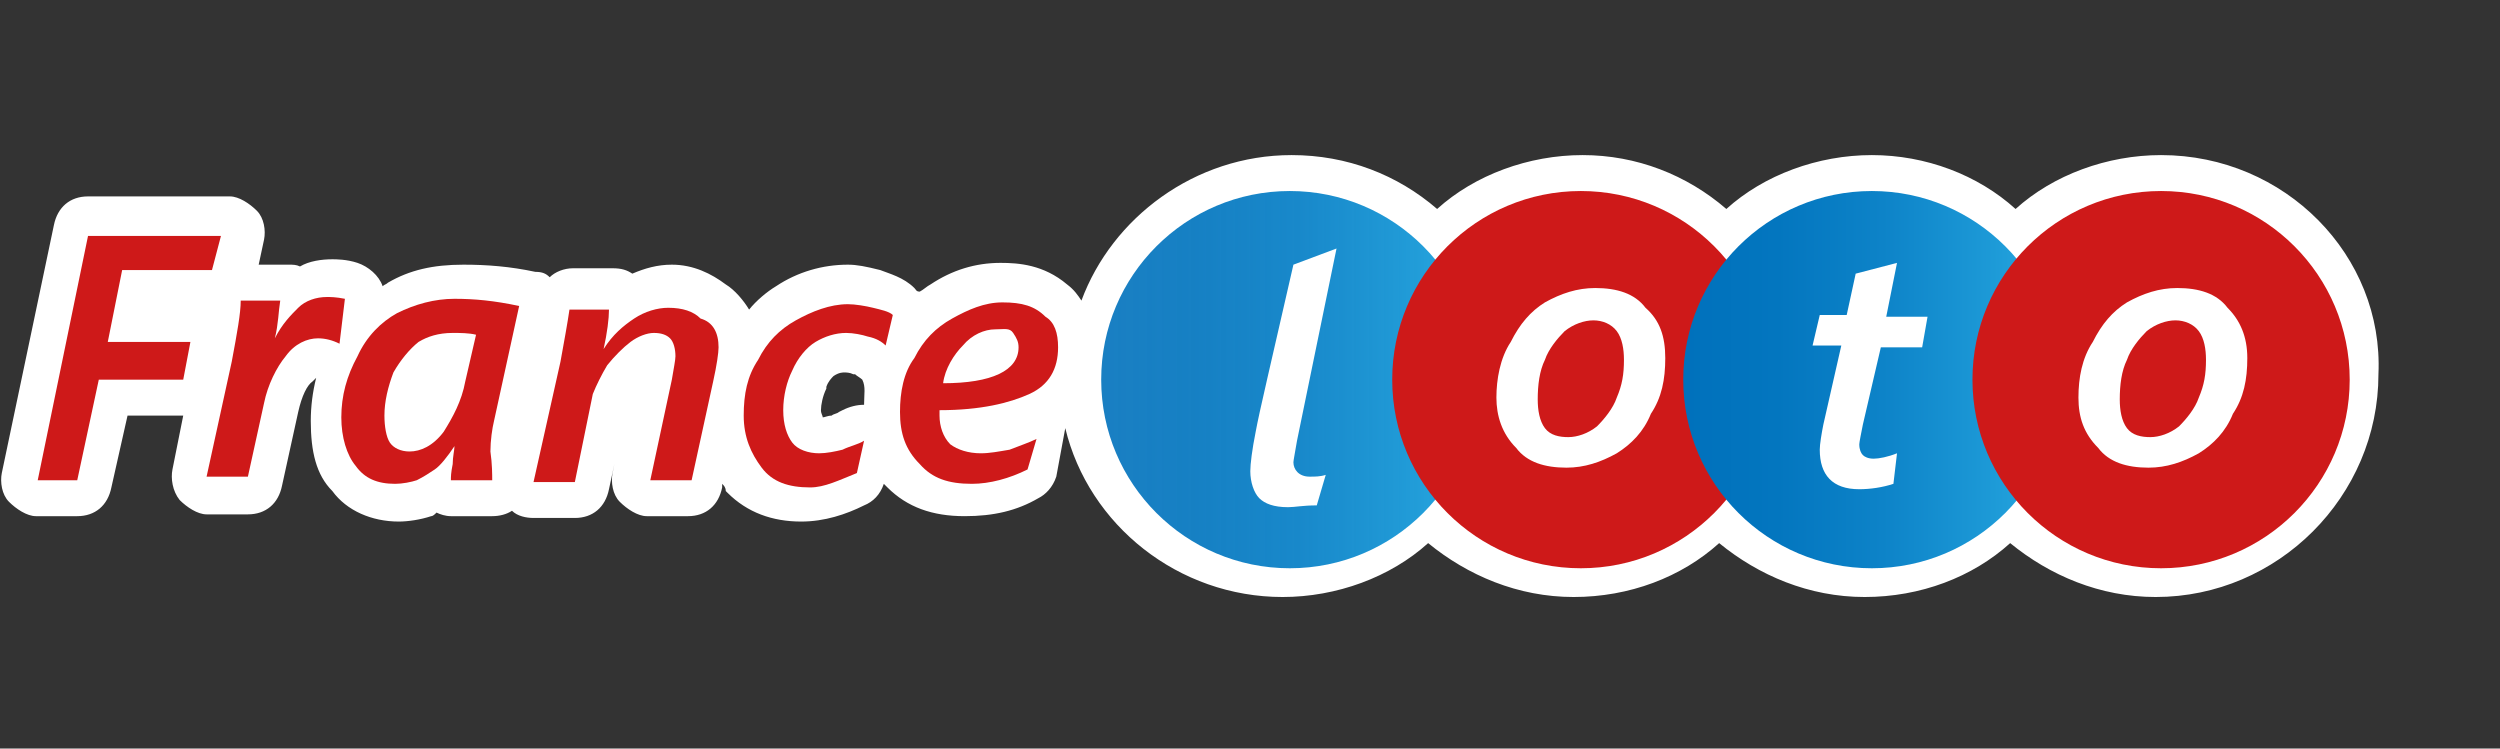
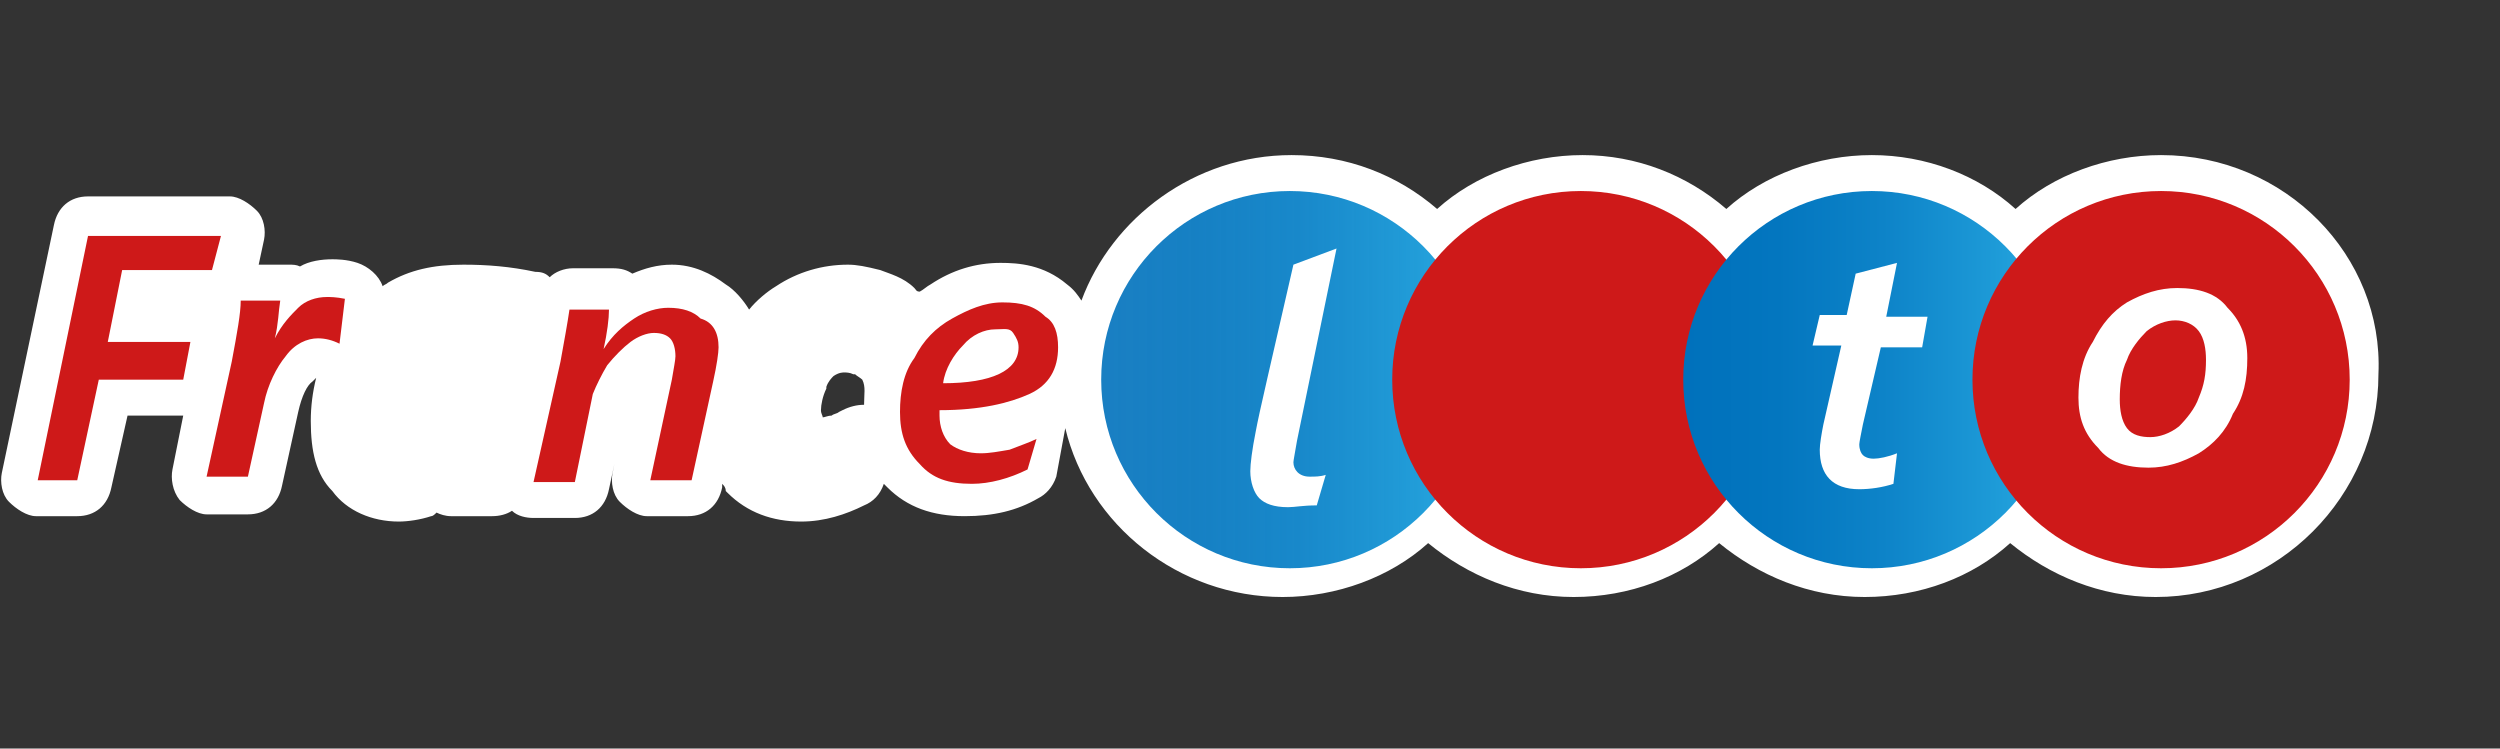
<svg xmlns="http://www.w3.org/2000/svg" width="167px" height="50px" viewBox="0 0 167 50" version="1.1">
  <rect x="0" y="0" width="167" height="50" fill="#333333" stroke="none" />
  <title>FranceLoto</title>
  <defs>
    <linearGradient x1="0.596%" y1="49.914%" x2="100.167%" y2="49.914%" id="linearGradient-1">
      <stop stop-color="#0071BC" stop-opacity="0.9" offset="0%" />
      <stop stop-color="#0376BF" stop-opacity="0.925" offset="24.78%" />
      <stop stop-color="#0D83C8" stop-opacity="0.953" offset="52.85%" />
      <stop stop-color="#1D9AD7" stop-opacity="0.982" offset="82.42%" />
      <stop stop-color="#29ABE2" offset="100%" />
    </linearGradient>
    <linearGradient x1="0.215%" y1="49.914%" x2="99.786%" y2="49.914%" id="linearGradient-2">
      <stop stop-color="#0071BC" offset="0%" />
      <stop stop-color="#0376BF" offset="24.78%" />
      <stop stop-color="#0D83C8" offset="52.85%" />
      <stop stop-color="#1D9AD7" offset="82.42%" />
      <stop stop-color="#29ABE2" offset="100%" />
    </linearGradient>
  </defs>
  <g id="Page-1" stroke="none" stroke-width="1" fill="none" fill-rule="evenodd">
    <g id="FranceLoto">
      <rect id="Rectangle-Copy-9" x="0" y="0" width="167" height="50" />
      <g transform="translate(0, 10)" fill-rule="nonzero">
        <path d="M86.04,23.88 C85.08,23.88 84.48,23.64 84.12,23.28 C83.76,22.92 83.52,22.2 83.52,21.48 C83.52,21 83.64,20.04 83.88,18.84 C84.12,17.52 84.84,14.52 86.4,7.68 L89.28,6.6 L86.64,19.44 C86.52,20.16 86.4,20.76 86.4,20.88 C86.4,21.36 86.76,21.84 87.48,21.84 C87.84,21.84 88.2,21.84 88.56,21.72 L87.96,23.76 C87,23.76 86.52,23.88 86.04,23.88 L86.04,23.88 Z" id="Path" fill="#FFFFFF" />
        <path d="M111.24,13.92 C111.24,15.36 111,16.56 110.28,17.64 C109.8,18.84 108.96,19.68 108,20.28 C106.92,20.88 105.84,21.24 104.64,21.24 C103.2,21.24 102,20.88 101.28,19.92 C100.32,18.96 99.96,17.76 99.96,16.56 C99.96,15.36 100.2,13.92 100.92,12.84 C101.52,11.64 102.24,10.8 103.2,10.2 C104.28,9.6 105.36,9.24 106.56,9.24 C108,9.24 109.2,9.6 109.92,10.56 C110.88,11.4 111.24,12.48 111.24,13.92 L111.24,13.92 Z M108.48,14.04 C108.48,13.32 108.36,12.6 108,12.12 C107.64,11.64 107.04,11.4 106.44,11.4 C105.84,11.4 105.12,11.64 104.52,12.12 C104.04,12.6 103.44,13.32 103.2,14.04 C102.84,14.76 102.72,15.72 102.72,16.68 C102.72,17.4 102.84,18.12 103.2,18.6 C103.56,19.08 104.16,19.2 104.76,19.2 C105.36,19.2 106.08,18.96 106.68,18.48 C107.16,18 107.76,17.28 108,16.56 C108.36,15.72 108.48,15 108.48,14.04 Z" id="Shape" fill="#FFFFFF" />
        <path d="M128.4,13.2 L125.64,13.2 L124.44,18.36 C124.32,18.96 124.2,19.56 124.2,19.68 C124.2,20.04 124.32,20.28 124.44,20.4 C124.56,20.52 124.8,20.64 125.16,20.64 C125.52,20.64 126.12,20.52 126.72,20.28 L126.48,22.32 C125.76,22.56 124.92,22.68 124.2,22.68 C122.4,22.68 121.56,21.72 121.56,20.04 C121.56,19.68 121.68,18.96 121.8,18.36 L123,13.08 L121.08,13.08 L121.56,11.04 L123.36,11.04 L123.96,8.28 L126.72,7.56 L126,11.16 L128.76,11.16 L128.4,13.2 Z" id="Path" fill="#FFFFFF" />
        <path d="M144.36,0.36 C140.76,0.36 137.16,1.68 134.64,3.96 C132.12,1.68 128.64,0.36 125.04,0.36 C121.44,0.36 117.84,1.68 115.32,3.96 C112.68,1.68 109.32,0.36 105.72,0.36 C102.12,0.36 98.52,1.68 96,3.96 C93.36,1.68 90,0.36 86.28,0.36 C79.8,0.36 74.28,4.56 72.24,10.08 C72,9.72 71.76,9.36 71.28,9 C69.72,7.68 68.04,7.56 66.84,7.56 C65.16,7.56 63.6,8.04 62.16,9 C61.92,9.12 61.68,9.36 61.44,9.48 C61.2,9.48 61.2,9.36 61.08,9.24 C60.36,8.52 59.4,8.28 58.8,8.04 C57.84,7.8 57.24,7.68 56.64,7.68 C54.96,7.68 53.28,8.16 51.84,9.12 C51.24,9.48 50.52,10.08 50.04,10.68 C49.68,10.08 49.08,9.36 48.48,9 C47.52,8.28 46.32,7.68 44.88,7.68 C43.92,7.68 43.08,7.92 42.24,8.28 C41.88,8.04 41.52,7.92 40.92,7.92 L38.28,7.92 C37.68,7.92 37.08,8.16 36.72,8.52 C36.48,8.28 36.24,8.16 35.76,8.16 C34.08,7.8 32.52,7.68 30.96,7.68 C28.92,7.68 27.36,8.04 25.92,8.88 C25.8,9 25.68,9 25.56,9.12 C25.32,8.4 24.6,7.8 23.88,7.56 C23.16,7.32 22.44,7.32 22.2,7.32 C21.48,7.32 20.64,7.44 20.04,7.8 C19.8,7.68 19.56,7.68 19.32,7.68 L17.28,7.68 L17.64,6 C17.76,5.4 17.64,4.56 17.16,4.08 C16.68,3.6 15.96,3.12 15.36,3.12 L5.88,3.12 C4.68,3.12 3.84,3.84 3.6,5.04 L0.12,21.6 C3.81222831e-14,22.2 0.12,23.04 0.6,23.52 C1.08,24 1.8,24.48 2.4,24.48 L5.16,24.48 C6.36,24.48 7.2,23.76 7.44,22.56 L8.52,17.76 L12.12,17.76 L12.24,17.76 L11.52,21.36 C11.4,21.96 11.52,22.8 12,23.4 C12.48,23.88 13.2,24.36 13.8,24.36 L16.56,24.36 C17.76,24.36 18.6,23.64 18.84,22.44 L19.92,17.52 C20.16,16.44 20.52,15.72 20.88,15.48 C21,15.36 21,15.36 21.12,15.24 C20.88,16.2 20.76,17.16 20.76,18.12 C20.76,20.16 21.12,21.72 22.2,22.8 C23.16,24.12 24.84,24.84 26.64,24.84 C27.24,24.84 28.08,24.72 28.8,24.48 C28.92,24.48 29.04,24.36 29.16,24.24 C29.4,24.36 29.76,24.48 30.12,24.48 L32.88,24.48 C33.36,24.48 33.84,24.36 34.2,24.12 C34.56,24.48 35.16,24.6 35.64,24.6 L38.4,24.6 C39.6,24.6 40.44,23.88 40.68,22.68 L41.04,21 L40.92,21.6 C40.8,22.2 40.92,23.04 41.4,23.52 C41.88,24 42.6,24.48 43.2,24.48 L45.96,24.48 C47.16,24.48 48,23.76 48.24,22.56 L48.24,22.32 C48.36,22.44 48.48,22.56 48.48,22.8 L48.6,22.92 C49.92,24.24 51.6,24.84 53.52,24.84 C55.08,24.84 56.52,24.36 57.72,23.76 C58.32,23.52 58.8,23.04 59.04,22.32 L59.28,22.56 C60.6,23.88 62.28,24.48 64.44,24.48 C66.36,24.48 67.92,24.12 69.36,23.28 C69.84,23.04 70.32,22.56 70.56,21.84 L71.16,18.6 C72.72,25.08 78.72,29.88 85.68,29.88 C89.28,29.88 92.88,28.56 95.4,26.28 C98.04,28.44 101.4,29.88 105.12,29.88 C108.84,29.88 112.32,28.56 114.84,26.28 C117.48,28.44 120.84,29.88 124.56,29.88 C128.28,29.88 131.76,28.56 134.28,26.28 C136.92,28.44 140.28,29.88 144,29.88 C152.16,29.88 158.88,23.16 158.88,15 C159.24,7.08 152.64,0.36 144.36,0.36 Z M57.72,17.04 C57.24,17.04 56.76,17.16 56.28,17.4 L56.04,17.52 C55.92,17.64 55.68,17.64 55.56,17.76 C55.32,17.76 55.08,17.88 54.96,17.88 C54.96,17.76 54.84,17.64 54.84,17.4 C54.84,17.04 54.96,16.44 55.2,15.96 L55.2,15.84 C55.32,15.48 55.56,15.24 55.68,15.12 C56.04,14.88 56.28,14.88 56.4,14.88 C56.52,14.88 56.76,14.88 57,15 L57.12,15 C57.24,15.12 57.48,15.24 57.6,15.36 C57.84,15.84 57.72,16.32 57.72,17.04 L57.72,17.04 Z" id="Shape" fill="#FFFFFF" />
        <path d="M150.12,13.92 C150.12,15.36 149.88,16.56 149.16,17.64 C148.68,18.84 147.84,19.68 146.88,20.28 C145.8,20.88 144.72,21.24 143.52,21.24 C142.08,21.24 140.88,20.88 140.16,19.92 C139.2,18.96 138.84,17.88 138.84,16.56 C138.84,15.24 139.08,13.92 139.8,12.84 C140.4,11.64 141.12,10.8 142.08,10.2 C143.16,9.6 144.24,9.24 145.44,9.24 C146.88,9.24 148.08,9.6 148.8,10.56 C149.64,11.4 150.12,12.48 150.12,13.92 L150.12,13.92 Z M147.36,14.04 C147.36,13.32 147.24,12.6 146.88,12.12 C146.52,11.64 145.92,11.4 145.32,11.4 C144.72,11.4 144,11.64 143.4,12.12 C142.92,12.6 142.32,13.32 142.08,14.04 C141.72,14.76 141.6,15.72 141.6,16.68 C141.6,17.4 141.72,18.12 142.08,18.6 C142.44,19.08 143.04,19.2 143.64,19.2 C144.24,19.2 144.96,18.96 145.56,18.48 C146.04,18 146.64,17.28 146.88,16.56 C147.24,15.72 147.36,15 147.36,14.04 Z" id="Shape" fill="#FFFFFF" />
        <g id="Group" transform="translate(2.4, 5.76)" fill="#CE1919">
          <polygon id="Path" points="11.76 2.28 5.76 2.28 4.8 7.08 10.32 7.08 9.84 9.6 4.2 9.6 2.76 16.32 0.12 16.32 3.48 2.13162821e-15 12.36 2.13162821e-15" />
          <path d="M20.28,7.2 C19.8,6.96 19.32,6.84 18.84,6.84 C18.12,6.84 17.28,7.2 16.68,8.04 C16.08,8.76 15.48,9.96 15.24,11.16 L14.16,16.08 L11.4,16.08 L13.08,8.4 C13.44,6.48 13.68,5.16 13.68,4.32 L16.32,4.32 C16.2,5.04 16.2,5.88 15.96,6.84 C16.44,5.88 17.04,5.28 17.52,4.8 C18,4.32 18.72,4.08 19.44,4.08 C19.68,4.08 20.04,4.08 20.64,4.2 L20.28,7.2 Z" id="Path" />
-           <path d="M30.48,16.32 L27.72,16.32 C27.72,16.08 27.72,15.84 27.84,15.24 C27.84,14.76 27.96,14.28 27.96,14.04 C27.48,14.76 27,15.36 26.64,15.6 C26.28,15.84 25.92,16.08 25.44,16.32 C25.08,16.44 24.48,16.56 24,16.56 C22.8,16.56 21.96,16.2 21.36,15.36 C20.76,14.64 20.4,13.44 20.4,12.12 C20.4,10.68 20.76,9.36 21.48,8.04 C22.08,6.72 23.04,5.76 24.12,5.16 C25.32,4.56 26.64,4.2 27.96,4.2 C29.28,4.2 30.6,4.32 32.28,4.68 L30.6,12.36 C30.48,12.84 30.36,13.68 30.36,14.4 C30.48,15.24 30.48,15.96 30.48,16.32 L30.48,16.32 Z M29.4,6.6 C28.92,6.48 28.32,6.48 27.84,6.48 C26.88,6.48 26.16,6.72 25.56,7.08 C24.96,7.56 24.36,8.28 23.88,9.12 C23.52,10.08 23.28,11.04 23.28,12 C23.28,12.72 23.4,13.44 23.64,13.8 C23.88,14.16 24.36,14.4 24.96,14.4 C25.68,14.4 26.52,14.04 27.24,13.08 C27.84,12.12 28.44,11.04 28.68,9.72 L29.4,6.6 Z" id="Shape" />
          <path d="M45.6,7.44 C45.6,7.8 45.48,8.64 45.24,9.72 L43.8,16.32 L41.04,16.32 L42.48,9.6 C42.6,8.88 42.72,8.28 42.72,8.04 C42.72,7.56 42.6,7.08 42.36,6.84 C42.12,6.6 41.76,6.48 41.28,6.48 C40.8,6.48 40.2,6.72 39.72,7.08 C39.24,7.44 38.64,8.04 38.16,8.64 C37.8,9.24 37.44,9.96 37.2,10.56 L36,16.44 L33.24,16.44 L35.04,8.4 C35.28,7.08 35.52,5.76 35.64,4.92 L38.28,4.92 C38.28,5.52 38.16,6.48 37.92,7.56 C38.52,6.6 39.24,6 39.96,5.52 C40.68,5.04 41.52,4.8 42.24,4.8 C43.2,4.8 43.92,5.04 44.4,5.52 C45.24,5.76 45.6,6.48 45.6,7.44 L45.6,7.44 Z" id="Path" />
-           <path d="M56.76,7.32 C56.52,7.08 56.16,6.84 55.56,6.72 C55.2,6.6 54.6,6.48 54.12,6.48 C53.4,6.48 52.68,6.72 52.08,7.08 C51.48,7.44 50.88,8.16 50.52,9 C50.16,9.72 49.92,10.68 49.92,11.64 C49.92,12.6 50.16,13.32 50.52,13.8 C50.88,14.28 51.6,14.52 52.32,14.52 C52.8,14.52 53.4,14.4 53.88,14.28 C54.36,14.04 54.96,13.92 55.32,13.68 L54.84,15.84 C53.64,16.32 52.68,16.8 51.72,16.8 C50.28,16.8 49.2,16.44 48.48,15.48 C47.76,14.52 47.28,13.44 47.28,12 C47.28,10.56 47.52,9.36 48.24,8.28 C48.84,7.08 49.68,6.24 50.76,5.64 C51.84,5.04 53.04,4.56 54.24,4.56 C54.72,4.56 55.44,4.68 55.92,4.8 C56.4,4.92 57,5.04 57.24,5.28 L56.76,7.32 Z" id="Path" />
          <path d="M68.28,7.44 C68.28,8.88 67.68,9.96 66.36,10.56 C65.04,11.16 63.12,11.64 60.36,11.64 L60.36,11.76 L60.36,12 C60.36,12.72 60.6,13.44 61.08,13.92 C61.56,14.28 62.28,14.52 63.12,14.52 C63.72,14.52 64.32,14.4 65.04,14.28 C65.64,14.04 66.36,13.8 66.84,13.56 L66.24,15.6 C65.04,16.2 63.72,16.56 62.52,16.56 C60.96,16.56 59.88,16.2 59.04,15.24 C58.08,14.28 57.72,13.2 57.72,11.76 C57.72,10.44 57.96,9.12 58.68,8.16 C59.28,6.96 60.12,6.12 61.2,5.52 C62.28,4.92 63.36,4.44 64.56,4.44 C65.88,4.44 66.72,4.68 67.44,5.4 C68.04,5.76 68.28,6.48 68.28,7.44 Z M65.64,7.44 C65.64,7.08 65.52,6.84 65.28,6.48 C65.04,6.12 64.68,6.24 64.08,6.24 C63.36,6.24 62.52,6.6 61.92,7.32 C61.32,7.92 60.72,8.88 60.6,9.84 C63.84,9.84 65.64,9 65.64,7.44 L65.64,7.44 Z" id="Shape" />
        </g>
        <circle id="Oval" fill="url(#linearGradient-1)" cx="86.16" cy="15.36" r="12.6" />
        <path d="M86.04,23.88 C85.08,23.88 84.48,23.64 84.12,23.28 C83.76,22.92 83.52,22.2 83.52,21.48 C83.52,21 83.64,20.04 83.88,18.84 C84.12,17.52 84.84,14.52 86.4,7.68 L89.28,6.6 L86.64,19.44 C86.52,20.16 86.4,20.76 86.4,20.88 C86.4,21.36 86.76,21.84 87.48,21.84 C87.84,21.84 88.2,21.84 88.56,21.72 L87.96,23.76 C87,23.76 86.52,23.88 86.04,23.88 L86.04,23.88 Z" id="Path" fill="#FFFFFF" />
        <circle id="Oval" fill="#CE1919" cx="105.6" cy="15.36" r="12.6" />
-         <path d="M111.24,13.92 C111.24,15.36 111,16.56 110.28,17.64 C109.8,18.84 108.96,19.68 108,20.28 C106.92,20.88 105.84,21.24 104.64,21.24 C103.2,21.24 102,20.88 101.28,19.92 C100.32,18.96 99.96,17.76 99.96,16.56 C99.96,15.36 100.2,13.92 100.92,12.84 C101.52,11.64 102.24,10.8 103.2,10.2 C104.28,9.6 105.36,9.24 106.56,9.24 C108,9.24 109.2,9.6 109.92,10.56 C110.88,11.4 111.24,12.48 111.24,13.92 L111.24,13.92 Z M108.48,14.04 C108.48,13.32 108.36,12.6 108,12.12 C107.64,11.64 107.04,11.4 106.44,11.4 C105.84,11.4 105.12,11.64 104.52,12.12 C104.04,12.6 103.44,13.32 103.2,14.04 C102.84,14.76 102.72,15.72 102.72,16.68 C102.72,17.4 102.84,18.12 103.2,18.6 C103.56,19.08 104.16,19.2 104.76,19.2 C105.36,19.2 106.08,18.96 106.68,18.48 C107.16,18 107.76,17.28 108,16.56 C108.36,15.72 108.48,15 108.48,14.04 Z" id="Shape" fill="#FFFFFF" />
        <circle id="Oval" fill="url(#linearGradient-2)" cx="125.04" cy="15.36" r="12.6" />
        <path d="M128.4,13.2 L125.64,13.2 L124.44,18.36 C124.32,18.96 124.2,19.56 124.2,19.68 C124.2,20.04 124.32,20.28 124.44,20.4 C124.56,20.52 124.8,20.64 125.16,20.64 C125.52,20.64 126.12,20.52 126.72,20.28 L126.48,22.32 C125.76,22.56 124.92,22.68 124.2,22.68 C122.4,22.68 121.56,21.72 121.56,20.04 C121.56,19.68 121.68,18.96 121.8,18.36 L123,13.08 L121.08,13.08 L121.56,11.04 L123.36,11.04 L123.96,8.28 L126.72,7.56 L126,11.16 L128.76,11.16 L128.4,13.2 Z" id="Path" fill="#FFFFFF" />
        <circle id="Oval" fill="#CE1919" cx="144.36" cy="15.36" r="12.6" />
        <path d="M150.12,13.92 C150.12,15.36 149.88,16.56 149.16,17.64 C148.68,18.84 147.84,19.68 146.88,20.28 C145.8,20.88 144.72,21.24 143.52,21.24 C142.08,21.24 140.88,20.88 140.16,19.92 C139.2,18.96 138.84,17.88 138.84,16.56 C138.84,15.24 139.08,13.92 139.8,12.84 C140.4,11.64 141.12,10.8 142.08,10.2 C143.16,9.6 144.24,9.24 145.44,9.24 C146.88,9.24 148.08,9.6 148.8,10.56 C149.64,11.4 150.12,12.48 150.12,13.92 L150.12,13.92 Z M147.36,14.04 C147.36,13.32 147.24,12.6 146.88,12.12 C146.52,11.64 145.92,11.4 145.32,11.4 C144.72,11.4 144,11.64 143.4,12.12 C142.92,12.6 142.32,13.32 142.08,14.04 C141.72,14.76 141.6,15.72 141.6,16.68 C141.6,17.4 141.72,18.12 142.08,18.6 C142.44,19.08 143.04,19.2 143.64,19.2 C144.24,19.2 144.96,18.96 145.56,18.48 C146.04,18 146.64,17.28 146.88,16.56 C147.24,15.72 147.36,15 147.36,14.04 Z" id="Shape" fill="#FFFFFF" />
      </g>
    </g>
  </g>
</svg>